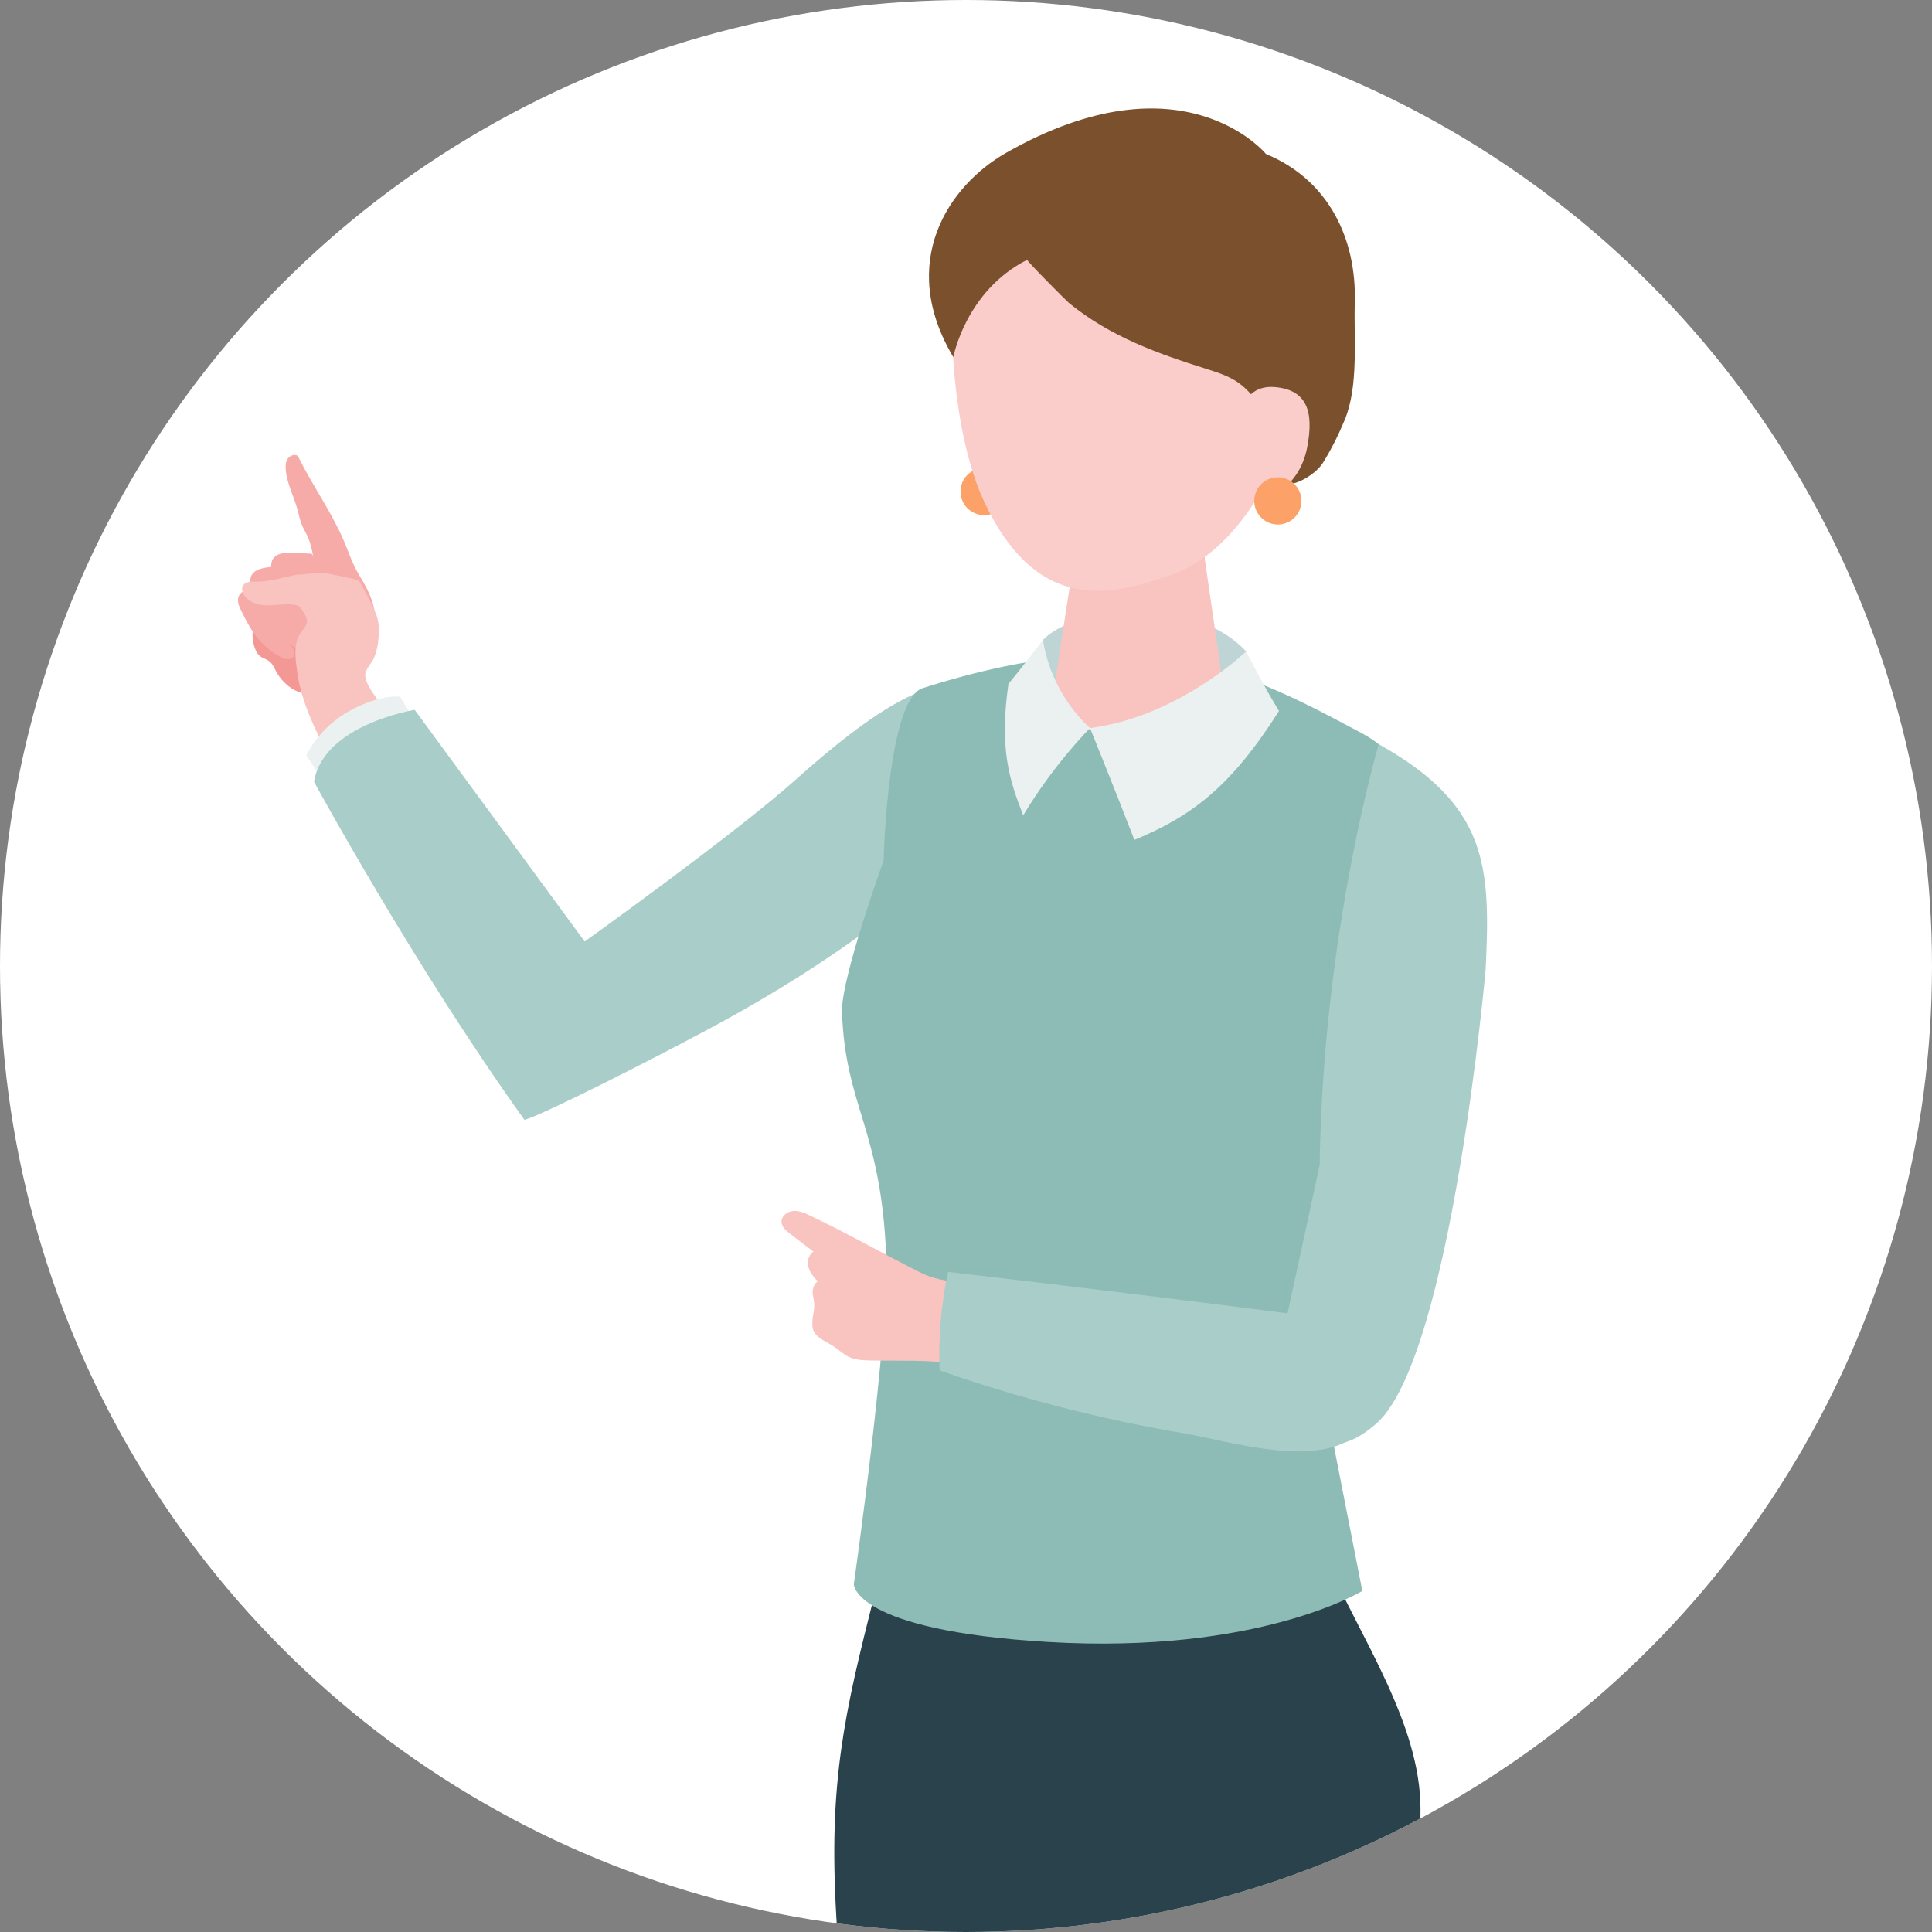
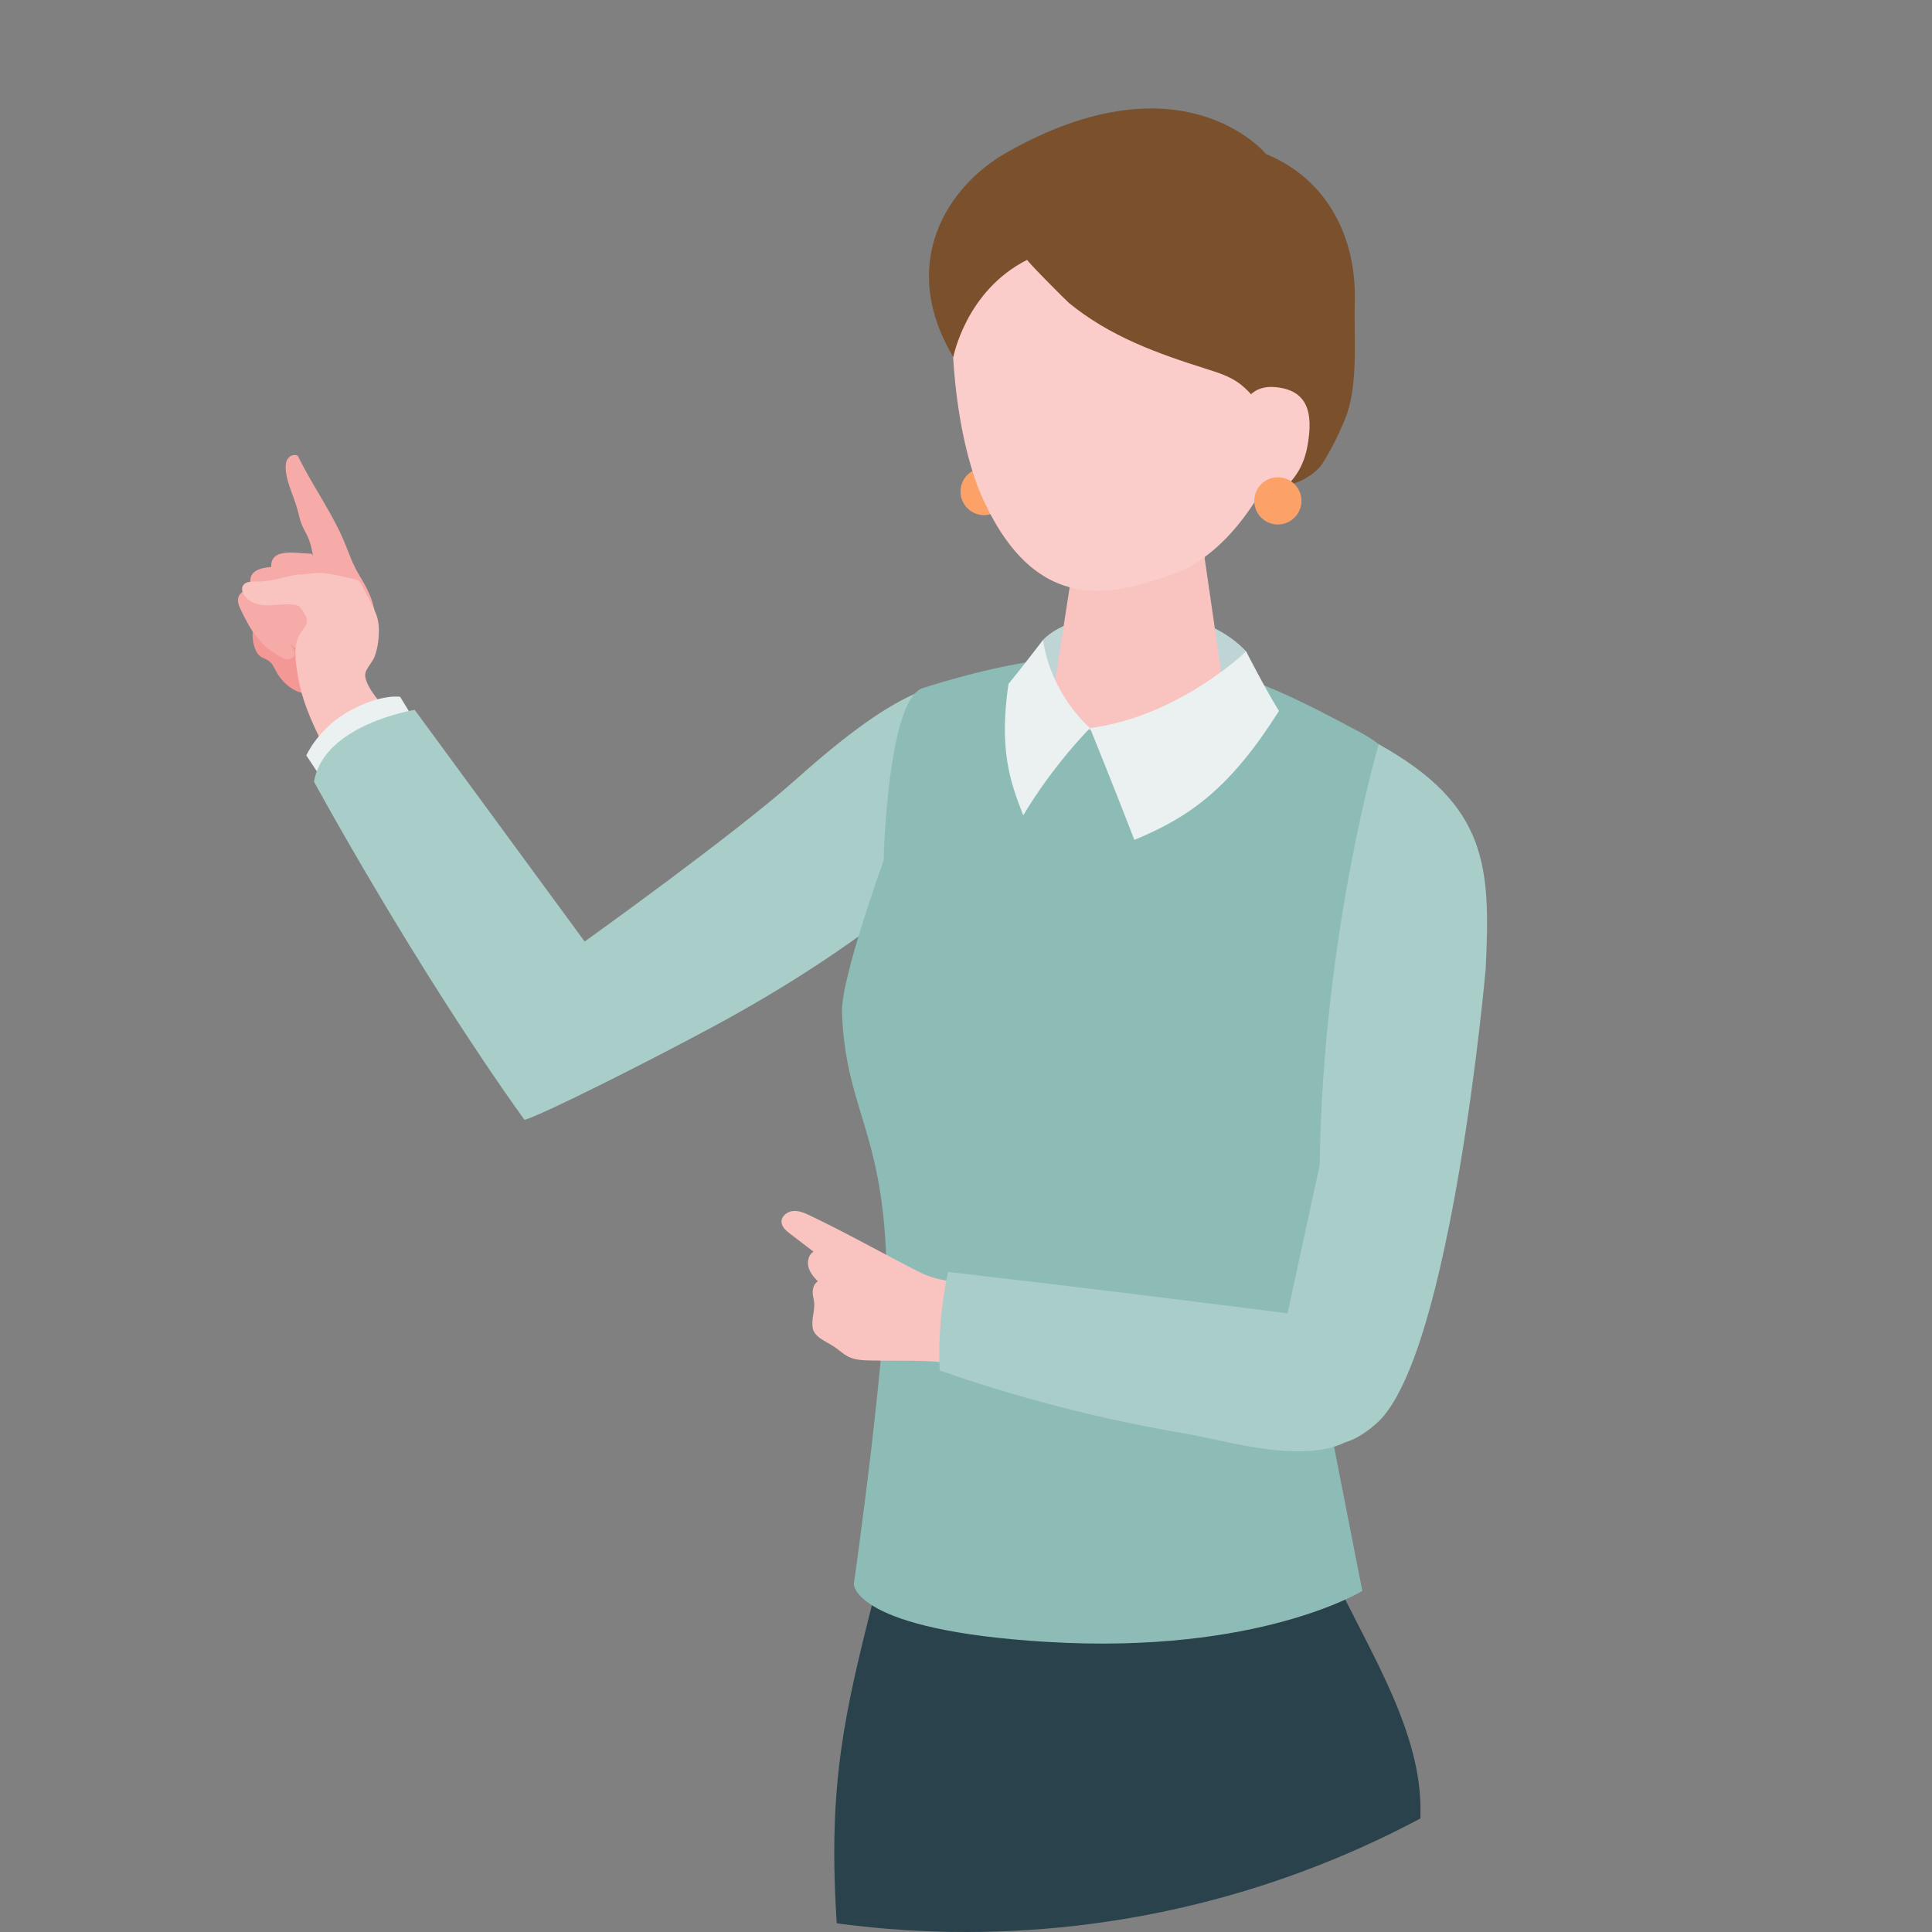
<svg xmlns="http://www.w3.org/2000/svg" id="_レイヤー_1" data-name="レイヤー 1" viewBox="0 0 1500 1500">
  <rect x="0" y="0" width="1500" height="1500" fill="#808080" stroke="none" />
  <defs>
    <style>
      .cls-1 {
        clip-path: url(#clippath);
      }

      .cls-2 {
        fill: none;
      }

      .cls-2, .cls-3, .cls-4, .cls-5, .cls-6, .cls-7, .cls-8, .cls-9, .cls-10, .cls-11, .cls-12, .cls-13, .cls-14 {
        stroke-width: 0px;
      }

      .cls-3 {
        fill: #facdcb;
      }

      .cls-4 {
        fill: #f9c3c0;
      }

      .cls-5 {
        fill: #7b502c;
      }

      .cls-6 {
        fill: #2a424b;
      }

      .cls-7 {
        fill: #bfd4d5;
      }

      .cls-8 {
        fill: #a9cdc8;
      }

      .cls-9 {
        fill: #8cbcb5;
      }

      .cls-10 {
        fill: #f49895;
      }

      .cls-11 {
        fill: #fff;
      }

      .cls-12 {
        fill: #fca167;
      }

      .cls-13 {
        fill: #ebf1f1;
      }

      .cls-14 {
        fill: #f6aba8;
      }
    </style>
    <clipPath id="clippath">
      <circle class="cls-2" cx="750" cy="750" r="750" />
    </clipPath>
  </defs>
-   <circle class="cls-11" cx="750" cy="750" r="750" />
  <rect class="cls-2" width="1500" height="1500" />
  <g class="cls-1">
    <path class="cls-6" d="m678.95,1238.33c60.36,9.5,180.51,35.81,349.03-30.95,28.26,64.21,74.97,130.65,74.9,197.42-.23,202.43-52.68,261.61-55.53,649.59-84.32,42.87-226.8,37.84-355.25,5.59-13.02-130.04-29.8-354.54-42.75-571.36-6.21-104,6.03-157.75,29.61-250.29Z" />
    <g>
      <path class="cls-10" d="m199.86,507.22c2.38,3.62,5.55,3.66,8.67,5.79,3.46,2.36,4.4,5.96,6.54,9.51,4.5,7.43,11.49,13.68,20.12,15.65,7.5,1.71,15.66.8,23.32,1.75,2.02.25,4.15.39,5.99-.47,1.8-.84,3.06-2.5,4.19-4.13,5.28-7.61,9.5-17.6,5.36-25.88-1.72-3.44-4.68-6.07-7.57-8.61-6.63-5.84-13.26-11.67-19.89-17.51-3.35-2.95-6.78-5.95-10.86-7.76-7.44-3.3-16.07-2.25-23.95-.23-3.95,1.01-7.95,2.31-11.1,4.9-6.72,5.52-5.28,20.24-.83,27Z" />
      <path class="cls-14" d="m235.32,361.88c-1.39-2.61-2.73-5.22-4.01-7.86-2.51-1.74-6.23-.35-7.92,2.19-1.69,2.54-1.8,5.81-1.52,8.85.96,10.46,6.34,20.47,9.09,30.58,1.11,4.08,1.9,8.27,3.54,12.16,1.17,2.77,2.77,5.35,4.05,8.08,3.41,7.26,4.51,15.35,5.56,23.3-.13-.97-8.94,7.51-9.27,10.87-.37,3.92,0,12.26,3.89,14.01,16.36,7.39,30.98,16.55,49.72,15.11.86-.07,1.83-.21,2.31-.93.37-.55.33-1.27.26-1.93-1.17-10.91-6.59-20.63-12.17-29.85-5.33-8.82-7.85-17.02-11.71-26.17-8.46-20.03-21.45-38.92-31.84-58.42Z" />
      <path class="cls-14" d="m212.63,432.95c-1.97,2.29-2.69,5.83-1.42,11.23,4.54,19.31,9.01,33.54,23.97,46.92,1.79,1.6,3.7,3.2,6.01,3.87,2.31.67,5.13.15,6.51-1.82,1.68-2.41.61-5.71-.66-8.35-3.03-6.33-6.92-12.2-9.99-18.51-3.91-8.06-4.49-9.81,3.99-11.08,3.33-.5,4.65-4.6,4.77-7.97.2-5.38-.84-10.78-2.87-15.76-.23-.55-.5-1.14-1.03-1.43-.38-.2-.82-.21-1.25-.22-8.47-.11-22.73-3.03-28.03,3.12Z" />
      <path class="cls-14" d="m195.66,446.03c-1.65,2.53-1.9,6.13.07,11.32,7.04,18.55,13.35,32.06,29.94,43.35,1.99,1.35,4.09,2.68,6.47,3.04,2.38.36,5.1-.52,6.21-2.66,1.35-2.61-.15-5.74-1.75-8.19-3.84-5.88-8.47-11.18-12.34-17.03-4.94-7.47-5.74-9.13,2.49-11.51,3.24-.94,4-5.18,3.68-8.53-.51-5.36-2.25-10.58-4.92-15.25-.3-.52-.65-1.07-1.21-1.28-.4-.15-.84-.1-1.26-.05-8.41,1.01-22.93-.01-27.37,6.78Z" />
      <path class="cls-14" d="m185.64,462.37c-1.3,2.41-1.26,5.69.92,10.23,7.77,16.23,14.5,27.97,30.36,36.92,1.9,1.07,3.9,2.12,6.08,2.26,2.18.14,4.57-.86,5.41-2.87,1.02-2.46-.57-5.18-2.21-7.27-3.91-5.02-8.5-9.47-12.45-14.46-5.03-6.38-5.88-7.82,1.38-10.59,2.85-1.09,3.22-4.98,2.68-7.99-.87-4.8-2.84-9.39-5.61-13.41-.31-.45-.67-.92-1.19-1.06-.37-.11-.77-.03-1.15.05-7.53,1.55-20.73,1.73-24.23,8.21Z" />
      <path class="cls-4" d="m292.48,478.11c-.13-.37-.26-.74-.4-1.11-3.03-7.78-7.27-15.27-11.22-22.64-.79-1.47-1.65-3.01-3.09-3.86-.91-.54-1.98-.75-3.02-.95-7.8-1.5-15.97-3.96-23.88-4.59-7.1-.57-13.91,1.22-20.88,1.22-10.6,2.22-20.46,5.55-31.35,5.39-3.47-.05-7.57-.16-9.66,2.62-2.49,3.3-.11,8.14,3.07,10.77,10.92,9.03,24.11,2.68,36.71,4.6,1.11.17,2.23.41,3.18,1.02,1.06.68,1.79,1.76,2.46,2.82,2.67,4.25,5.66,8.23,2.68,12.83-2.63,4.08-5.47,6.82-6.7,11.74-2.26,9.02-.31,18.61,1.01,27.61,2.88,17.26,9.89,33.33,17.52,48.92.32.65.7,1.36,1.37,1.61.65.24,1.37,0,2.02-.25,16.65-6.43,32.29-15.46,46.18-26.67-4.78-5.14-16.06-18.59-14.85-26.3.6-3.82,5.57-8.85,7.08-12.79,1.73-4.54,2.79-9.34,3.16-14.19.47-6.18.6-11.95-1.4-17.79Z" />
      <path class="cls-13" d="m249.54,604.22l-11.71-17.73s9.49-21.64,34.21-34.92c24.48-13.16,38.63-10.57,38.63-10.57l9.63,15.78-70.75,47.43Z" />
      <path class="cls-8" d="m243.81,606.98s78.35,143.96,163.38,262.48c13.83-3.74,97.72-46.05,147.99-73.19,112.69-60.82,195.17-129.8,224.76-176.45,22-34.68,10.98-57.39-7.1-75.57-29.45-29.62-76.18-9.47-154.24,60.35-48.31,43.21-164.67,126.4-164.67,126.4l-131.96-179.86s-70.9,11.32-78.16,55.83Z" />
      <circle class="cls-12" cx="764.06" cy="381.64" r="18.32" />
      <path class="cls-9" d="m1057.71,1235.19l-31.93-162.66,72.53-410.84c8.29-35.33-3.63-72.49-41.41-92.65-86.82-46.33-167.28-90.1-340.6-34.74-23.74,7.58-29.43,104.05-30.29,133.95,0,.03-33.25,91.7-32.3,117.68,2.7,73.49,30.26,90.38,34.27,188.31,2.54,62.07-25.08,255.74-25.08,255.74,0,0-.34,35.81,150.41,44.82,164.21,9.81,244.39-39.61,244.39-39.61Z" />
      <path class="cls-8" d="m992.11,1054.48l32.45-149.8c2.6-181.23,45.89-326.87,45.89-326.87,84.65,47.19,86.96,94.69,83,174.86,0,0-26.43,298.34-83.89,351.7-63.13,56.86-77.46-49.89-77.46-49.89Z" />
      <path class="cls-7" d="m809.77,496.84c23.49-25.13,114.71-36.67,157.73,8.87,3.12,22.25,7.66,36.71,7.66,36.71l-78.82,28.3-84.6-11.95s-4.13-44.66-1.97-61.93Z" />
      <path class="cls-4" d="m886.41,399.97c32.23.32,49.18,18.62,49.02,34.33l15.29,105.42c-1.67,18.21-32.8,32.68-69.52,32.31-36.72-.36-65.14-15.42-63.47-33.63l16.97-109.88c1.47-15.98,19.47-28.87,51.7-28.55Z" />
      <path class="cls-3" d="m882.29,120.37c97.65-5.11,128.97,66.56,134.31,155.5-20.76,105.49-67.1,156.03-105.54,169.78-46.84,16.76-105.35,32.69-147.08-56.41-24.82-52.99-29.71-147.39-19.94-184.69,8.52-32.5,40.59-79.06,138.24-84.18Z" />
      <path class="cls-5" d="m797.51,201.7c-.88.45,30.55,32,32.5,33.59,32.03,26.07,68.17,39,107.02,51.27,8.18,2.58,16.49,5.23,23.61,10.02,5.6,3.77,10.29,8.75,14.42,14.08,14.71,18.96,21.65,41.58,22.73,65.33,8.92,1,23.88-7.98,29.23-16.52,6.63-10.57,12.2-21.83,16.98-33.35,10.97-26.42,7.01-62.46,7.86-91.13,1.48-50.35-20.91-95.57-68.94-115.41,0,0-64.55-78.94-201.75-.94-45.24,25.72-84.6,85.59-41.01,158.63,0,0,9.56-51.39,57.33-75.55Z" />
      <path class="cls-3" d="m961.77,331.09s-.3-33.16,28.38-30.53c24.47,2.24,30.12,18.79,24.75,46.77-5.36,27.98-26.71,41.3-43.81,41.55-17.1.25-9.32-57.79-9.32-57.79Z" />
      <path class="cls-13" d="m846.29,565.28s18.38,45.26,34.44,86.81c44.73-18.36,75.28-41.72,112.29-100.11-10.68-16.98-25.52-46.26-25.52-46.26,0,0-52.08,50.54-121.22,59.57Z" />
      <path class="cls-13" d="m846.29,565.28s-29.87-24.96-36.52-68.43c0,0-17.17,22.52-26.81,34.14-7.28,50.31.82,75.05,11.48,102.03,23.89-39.96,51.85-67.73,51.85-67.73" />
      <circle class="cls-12" cx="992.11" cy="388.88" r="18.32" transform="translate(450.59 1306.63) rotate(-80.86)" />
      <path class="cls-4" d="m669.7,964.48c-13.31-7.05-26.7-14.01-40.54-20.59-4.21-2-8.66-4.05-13.31-3.69-4.65.36-9.38,4.1-9.06,8.75.26,3.79,3.54,6.56,6.55,8.87,6.07,4.65,12.14,9.3,18.21,13.94-3.79,2.39-5.01,7.62-3.87,11.96,1.14,4.34,4.14,7.93,7.3,11.11-3.8,2.31-4.64,7.61-3.64,11.94,2.46,10.64-1.39,13.78-.47,23.48.72,7.68,9.83,10.86,16.31,15.03,3.99,2.57,7.39,6.05,11.66,8.13,5.28,2.57,11.36,2.75,17.23,2.87,29.1.63,54.91-1.56,83.28,6.33,4.66-16.72,11.91-45.5,18.18-61.69-21.15-6.55-43.09-2.95-62.86-12.89-15.22-7.65-30.04-15.65-44.98-23.56Z" />
      <path class="cls-8" d="m729.49,1063.98c-1.02-25.63,1.2-51.39,6.58-76.47,103.54,12,206.99,24.73,310.35,38.19,6.23.81,13.1,1.96,17.06,6.84,2.96,3.64,3.61,8.57,4.16,13.23,1.82,15.6,3.61,31.72-.9,46.77-17.09,57.07-106.29,27.27-146.96,20.4-64.66-10.92-128.39-27.3-190.29-48.96Z" />
    </g>
  </g>
</svg>